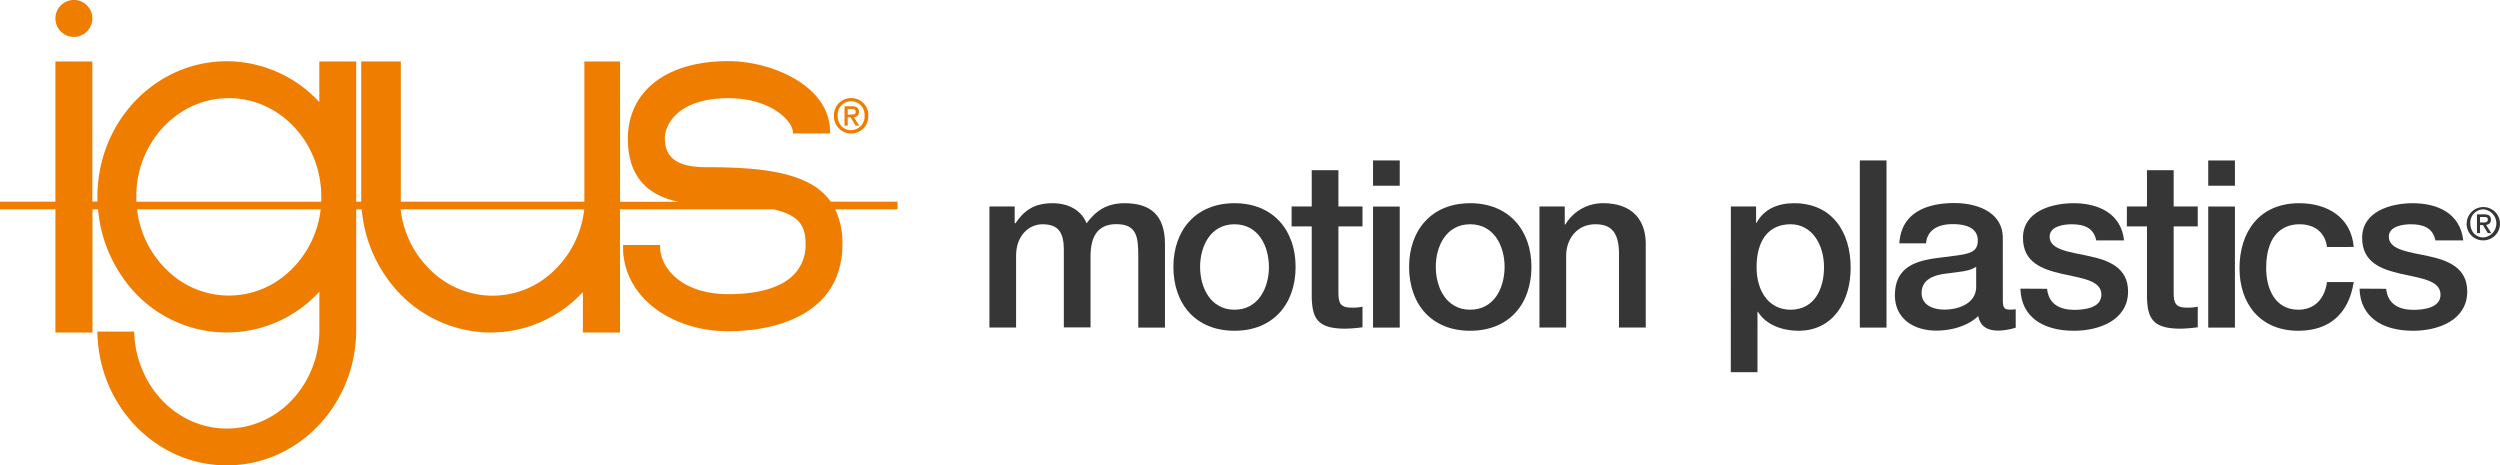
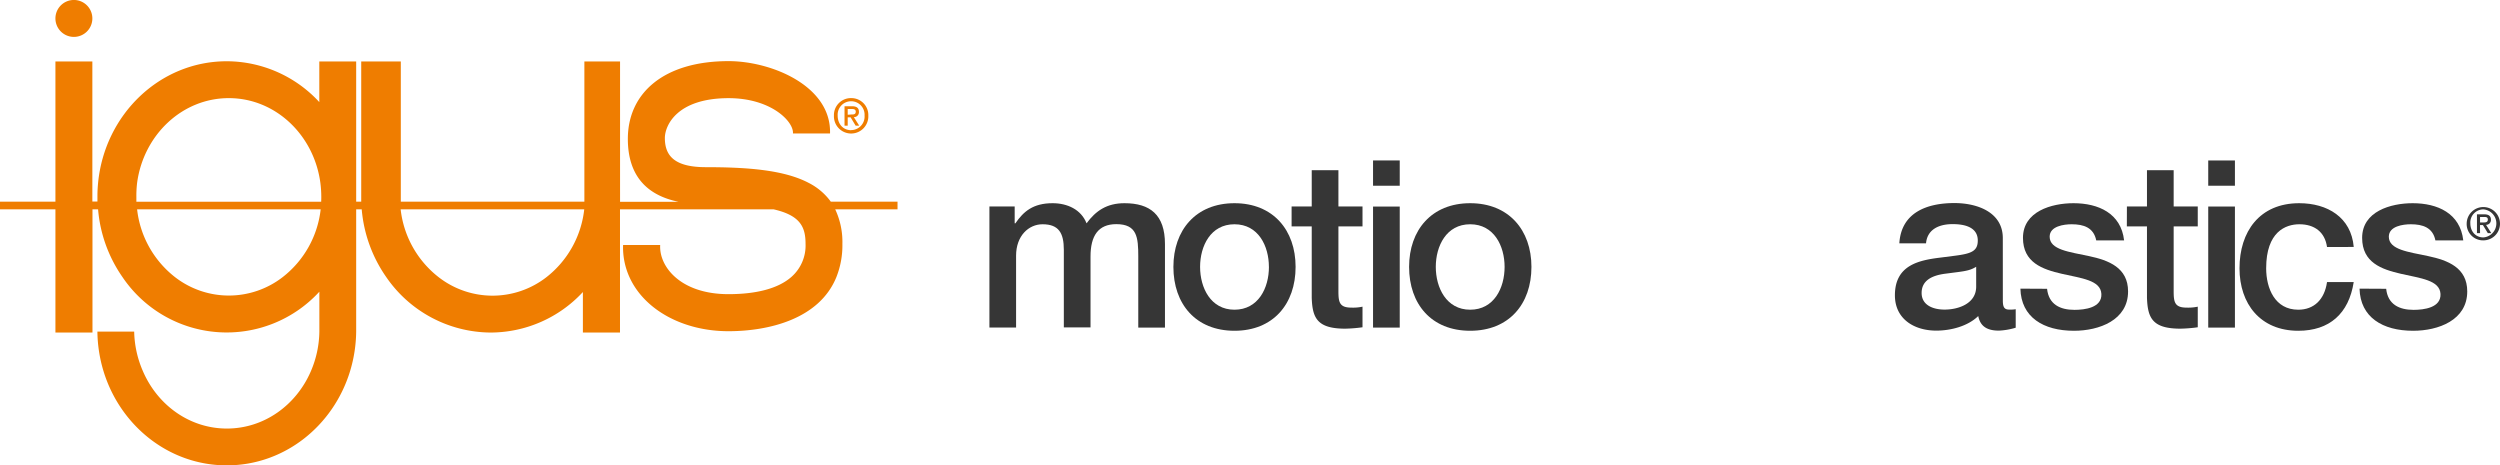
<svg xmlns="http://www.w3.org/2000/svg" id="Ebene_1" data-name="Ebene 1" viewBox="0 0 857.02 159.53">
  <defs>
    <style>.cls-1{fill:#ef7d00;}.cls-2{fill:#363636;}</style>
  </defs>
  <path class="cls-1" d="M294.45,38.34c0-1.35-.81-1.92-2.42-1.92h-2.52v6.66h1.09V40.23h1l1.72,2.85h1.23l-1.86-2.93A1.69,1.69,0,0,0,294.45,38.34Zm-3.85,1V37.36h1.32c.66,0,1.44.09,1.44.89,0,1-.72,1-1.54,1Z" />
  <path class="cls-1" d="M291.79,33.63a5.82,5.82,0,0,0-5.91,6,5.9,5.9,0,1,0,11.79,0A5.82,5.82,0,0,0,291.79,33.63Zm0,11c-2.86,0-4.63-2.23-4.63-5a4.62,4.62,0,1,1,9.22,0A4.64,4.64,0,0,1,291.79,44.6Z" />
  <path class="cls-1" d="M284.81,69.14a21.19,21.19,0,0,0-7.56-6.43h0c-8.4-4.42-20.79-5.4-35.28-5.4-10.7,0-14.05-3.86-14.05-10,0-4.1,3.92-13.63,21.82-13.66,14.73,0,22.44,8.13,22.09,12.11h12.71c.5-16.29-20.1-24.82-34.82-24.8-22.09,0-34.49,10.89-34.49,26.66,0,6.16,1.56,11.32,5,15.12h0c2.8,3.09,6.85,5.29,12.33,6.43h-20V62.71h0V21.06H200.33V69.14H137.4c0-.39,0-.78,0-1.18V62.71h0V21.06H123.83l0,41.65h0v6.43H122.1V21.06H109.46V35a43.29,43.29,0,0,0-31.71-14c-23,0-41.83,18.25-44.12,41.65a47.62,47.62,0,0,0-.23,4.8c0,.54,0,1.09,0,1.63H31.66V21.06H19V62.71h0v6.43H0v2.61H19V95h0v19h12.7V95h0V71.75h1.92A47.48,47.48,0,0,0,42,95h0a43.1,43.1,0,0,0,67.48,5v13.7a35.5,35.5,0,0,1-2.92,13.58h0c-5,11.59-16,19.63-28.79,19.63S54,138.85,49,127.26h0A35.5,35.5,0,0,1,46,113.68H33.39a48.56,48.56,0,0,0,2.1,13.58C41.22,146,58,159.53,77.75,159.53S114.28,146,120,127.26h0a48.43,48.43,0,0,0,2.1-13.57V71.75H124A47.48,47.48,0,0,0,132.42,95h0a43.71,43.71,0,0,0,35.77,19,43.23,43.23,0,0,0,31.63-13.89V114h12.72V95h0V71.75h52.61c9.2,2.09,11,6.06,11,11.86A14.3,14.3,0,0,1,271.22,95h0c-4.54,3.94-12,5.84-21.5,5.84-8.37,0-14.41-2.45-18.25-5.85h0c-3.69-3.25-5.36-7.37-5.15-11H213.6a24.61,24.61,0,0,0,2.18,11h0c5.06,11.2,18.35,18.55,33.94,18.55,13.48,0,31.1-4,37-18.55h0a29.5,29.5,0,0,0,2.06-11.41,26.39,26.39,0,0,0-2.46-11.82h21.36V69.14ZM96.9,95h0A30.11,30.11,0,0,1,60,95h0A34.25,34.25,0,0,1,47,71.75h62.93A34.23,34.23,0,0,1,96.9,95Zm13.2-25.84H46.75c0-.55,0-1.1,0-1.66A37.47,37.47,0,0,1,47,62.71h0C49.2,46.28,62.43,33.64,78.43,33.64s29.22,12.64,31.4,29.07a37.47,37.47,0,0,1,.31,4.77C110.14,68,110.13,68.59,110.1,69.14ZM187.35,95a30.1,30.1,0,0,1-37,0h0a34.25,34.25,0,0,1-13-23.23h62.93A34.25,34.25,0,0,1,187.35,95Z" />
  <path class="cls-1" d="M25.31,12.65A6.33,6.33,0,1,0,19,6.33,6.33,6.33,0,0,0,25.31,12.65Z" />
  <path class="cls-2" d="M339.18,70.78h8.66v5.78h.24c2.81-4.09,6.1-6.9,12.76-6.9,5.06,0,9.79,2.17,11.64,6.9,3.13-4.25,6.9-6.9,13-6.9,8.75,0,13.88,3.93,13.88,14v28.65h-9.15V88c0-6.66-.4-11.16-7.54-11.16-6.18,0-8.83,4-8.83,11.08v24.31h-9.15V85.63c0-5.78-1.76-8.75-7.3-8.75-4.73,0-9.07,3.94-9.07,10.76v24.63h-9.14Z" />
  <path class="cls-2" d="M402.25,91.49c0-12.6,7.7-21.83,20.94-21.83s20.95,9.23,20.95,21.83c0,12.76-7.71,21.9-20.95,21.9S402.25,104.25,402.25,91.49Zm32.74,0c0-7.14-3.61-14.61-11.8-14.61S411.4,84.35,411.4,91.49s3.61,14.68,11.79,14.68S435,98.71,435,91.49Z" />
  <path class="cls-2" d="M442.77,70.78h6.9V58.34h9.15V70.78h8.26V77.6h-8.26V99.75c0,3.78.32,5.7,4.41,5.7a15.62,15.62,0,0,0,3.85-.32v7.06a49.37,49.37,0,0,1-5.93.48c-9.64,0-11.24-3.69-11.48-10.59V77.6h-6.9Z" />
  <path class="cls-2" d="M470.69,55h9.15v8.67h-9.15Zm0,15.81h9.15v41.49h-9.15Z" />
  <path class="cls-2" d="M483.05,91.49c0-12.6,7.7-21.83,20.94-21.83s21,9.23,21,21.83c0,12.76-7.71,21.9-21,21.9S483.05,104.25,483.05,91.49Zm32.74,0c0-7.14-3.61-14.61-11.8-14.61S492.2,84.35,492.2,91.49s3.61,14.68,11.79,14.68S515.79,98.71,515.79,91.49Z" />
-   <path class="cls-2" d="M527.74,70.78h8.67v6.1l.16.16a15,15,0,0,1,12.92-7.38c9.07,0,14.69,4.73,14.69,14.12v28.49H555V86.19c-.24-6.5-2.65-9.31-8.11-9.31-6.1,0-10,4.82-10,10.91v24.48h-9.15Z" />
-   <path class="cls-2" d="M593.35,70.78H602V76.4h.15c2.57-4.82,7.47-6.74,12.85-6.74,13.07,0,19.42,9.87,19.42,22.07,0,11.23-5.7,21.66-17.9,21.66-5.3,0-11.07-1.92-13.88-6.5h-.16V127.6h-9.15Zm20.46,6.1c-7.7,0-11.64,5.78-11.64,14.69,0,8.34,4.26,14.6,11.64,14.6,8.35,0,11.48-7.38,11.48-14.6C625.29,84.1,621.35,76.88,613.81,76.88Z" />
-   <path class="cls-2" d="M637.56,55h9.15v57.3h-9.15Z" />
  <path class="cls-2" d="M686.59,103c0,2.25.48,3.13,2.17,3.13A11.09,11.09,0,0,0,691,106v6.34a23.13,23.13,0,0,1-5.78,1c-3.77,0-6.34-1.28-7.06-5-3.61,3.53-9.47,5-14.37,5-7.62,0-14.2-4-14.2-12.11,0-10.19,7.94-12,15.57-12.92l5.05-.65c5.62-.72,7.79-1.6,7.79-5.21,0-4.82-5-5.62-8.59-5.62-5.14,0-8.75,2.09-9.15,6.58h-9.15c.65-10.67,9.63-13.8,18.86-13.8,8.11,0,16.61,3.29,16.61,12Zm-9.14-11.55c-1.85,1.12-3.21,1.44-7.07,1.92l-3.69.48c-4.17.57-7.94,2.17-7.94,6.58,0,4.18,3.93,5.7,7.86,5.7,4.81,0,10.84-2.08,10.84-7.86Z" />
  <path class="cls-2" d="M701.75,99c.57,5.38,4.5,7.22,9.39,7.22,3.53,0,9.47-.72,9.23-5.46s-6.9-5.37-13.56-6.9S693.49,90,693.49,81.54c0-9.07,9.79-11.88,17.33-11.88,8.51,0,16.29,3.45,17.34,12.76h-9.55c-.89-4.42-4.33-5.54-8.43-5.54-2.65,0-7.54.64-7.54,4.26,0,4.49,6.74,5.21,13.48,6.65s13.4,3.94,13.4,12.12c0,9.87-9.95,13.48-18.54,13.48-10.51,0-18.13-4.65-18.37-14.44Z" />
  <path class="cls-2" d="M729.12,70.78H736V58.34h9.15V70.78h8.26V77.6h-8.26V99.75c0,3.78.32,5.7,4.41,5.7a15.66,15.66,0,0,0,3.85-.32v7.06a49.36,49.36,0,0,1-5.94.48c-9.63,0-11.23-3.69-11.47-10.59V77.6h-6.9Z" />
  <path class="cls-2" d="M757,55h9.15v8.67H757Zm0,15.81h9.15v41.49H757Z" />
  <path class="cls-2" d="M797.72,84.67c-.72-5.14-4.33-7.79-9.46-7.79-4.74,0-11.4,2.57-11.4,15.09,0,6.9,3,14.2,11,14.2,5.37,0,9-3.45,9.86-9.47h9.15c-1.68,10.83-8.34,16.69-19,16.69-13,0-20.15-9.22-20.15-21.42,0-12.52,6.83-22.31,20.47-22.31,9.63,0,17.81,4.81,18.69,15Z" />
  <path class="cls-2" d="M818,99c.56,5.38,4.5,7.22,9.39,7.22,3.53,0,9.47-.72,9.23-5.46s-6.9-5.37-13.56-6.9S809.76,90,809.76,81.54c0-9.07,9.79-11.88,17.33-11.88,8.51,0,16.29,3.45,17.34,12.76h-9.55c-.89-4.42-4.34-5.54-8.43-5.54-2.65,0-7.54.64-7.54,4.26,0,4.49,6.74,5.21,13.48,6.65s13.4,3.94,13.4,12.12c0,9.87-9.95,13.48-18.54,13.48-10.51,0-18.13-4.65-18.38-14.44Z" />
  <path class="cls-2" d="M851.33,82.4a5.6,5.6,0,0,1-5.73-5.82,5.71,5.71,0,1,1,5.73,5.82Zm0-10.62a4.5,4.5,0,0,0-4.48,4.8c0,2.65,1.71,4.81,4.48,4.81a4.82,4.82,0,0,0,0-9.61Zm-1.15,8.13h-1.06V73.47h2.44c1.56,0,2.35.55,2.35,1.85a1.66,1.66,0,0,1-1.68,1.76l1.8,2.83h-1.19l-1.67-2.75h-1Zm1.18-3.65c.79,0,1.49-.08,1.49-1s-.77-.87-1.4-.87h-1.27v1.88Z" />
</svg>